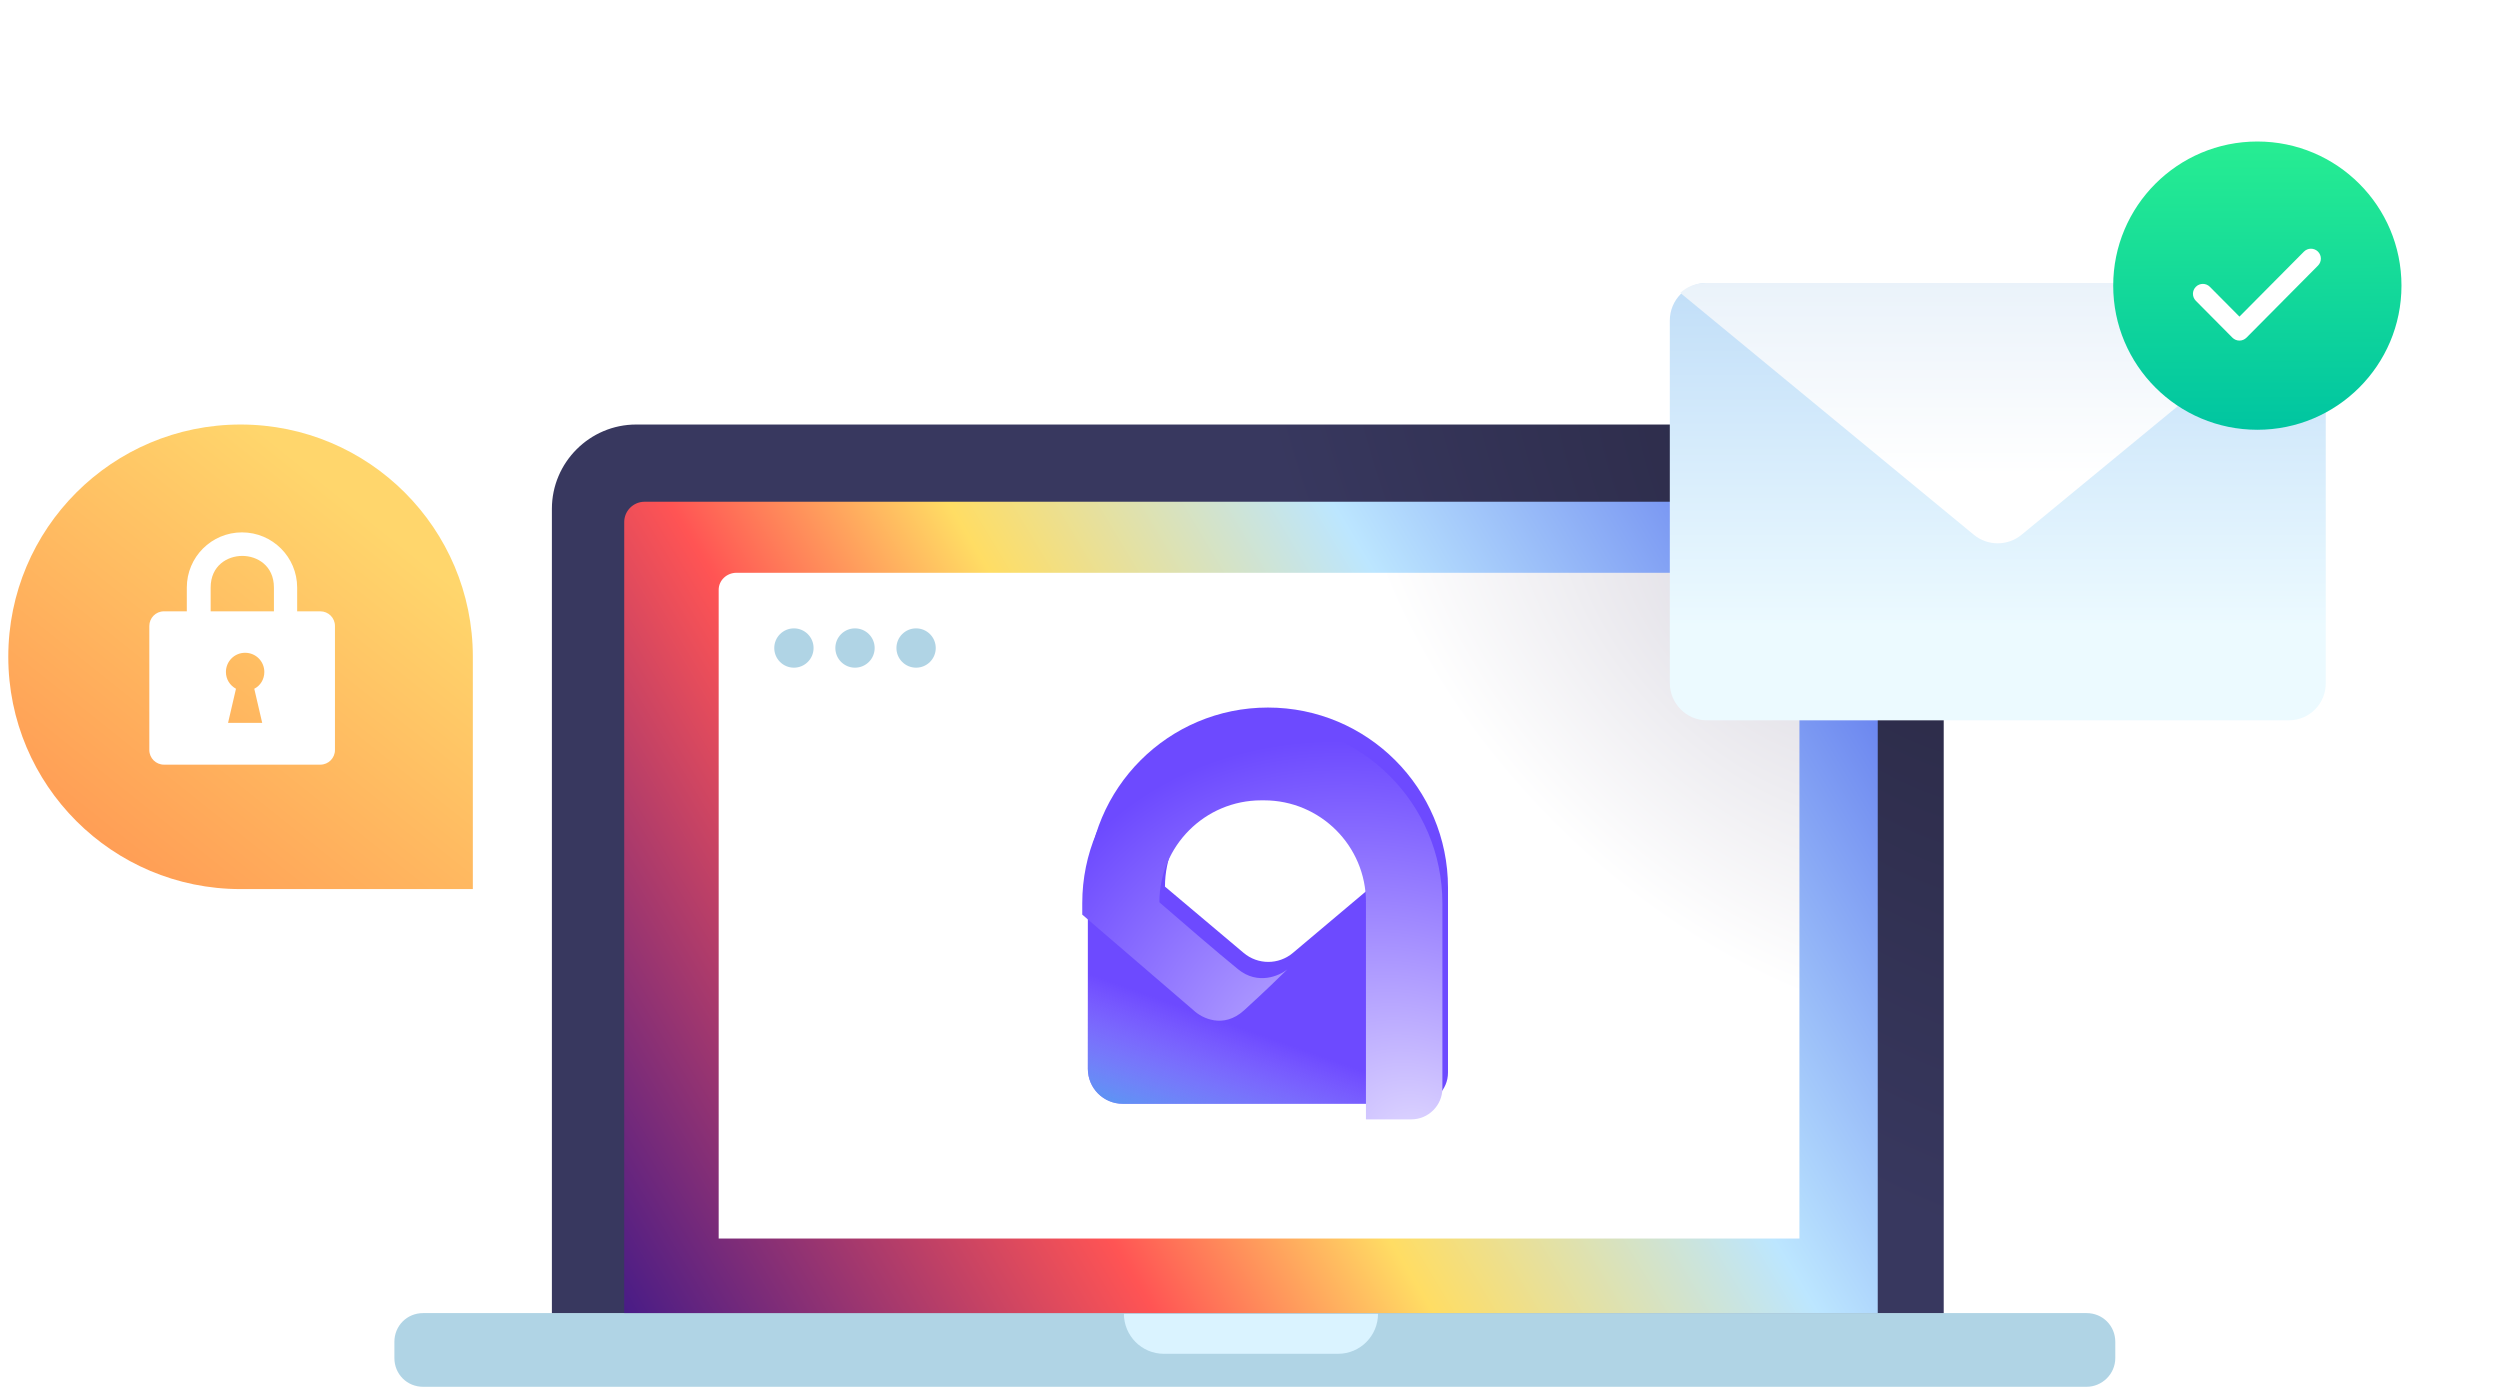
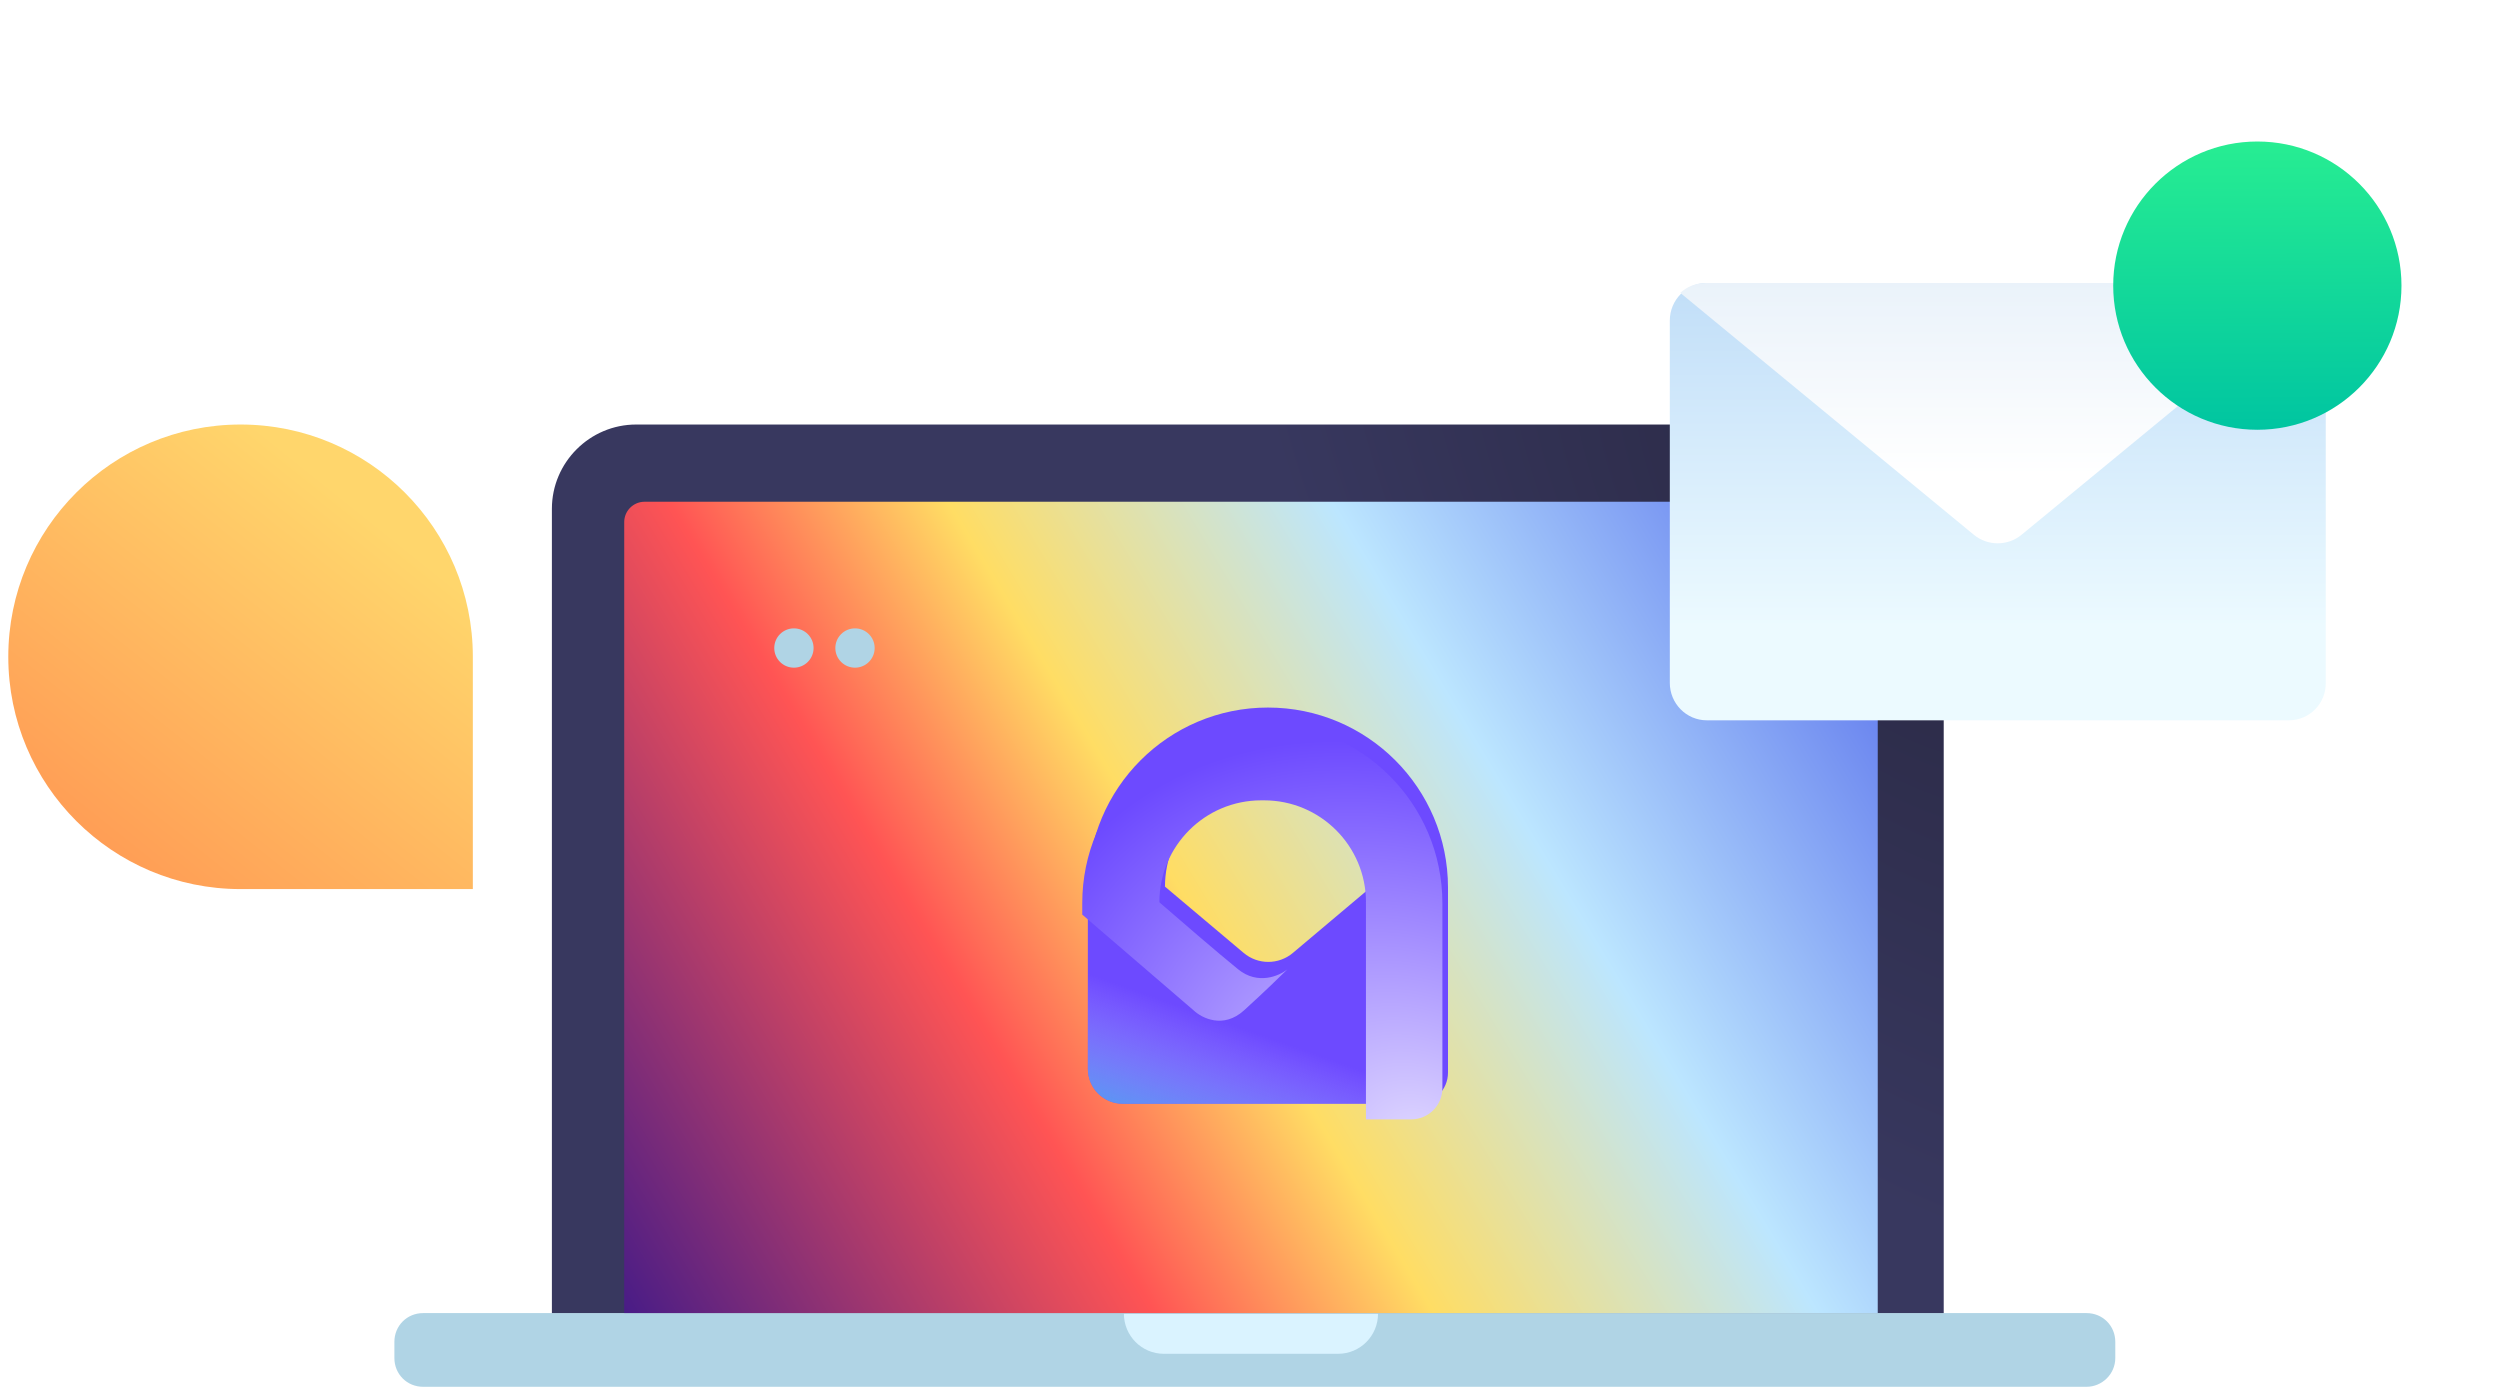
<svg xmlns="http://www.w3.org/2000/svg" xmlns:ns1="http://sodipodi.sourceforge.net/DTD/sodipodi-0.dtd" xmlns:ns2="http://www.inkscape.org/namespaces/inkscape" width="265" height="148" viewBox="0 0 265 148" fill="none" version="1.1" id="svg110" ns1:docname="img-welcome.svg" ns2:version="1.1.2 (0a00cf5339, 2022-02-04, custom)" ns2:export-filename="/home/dev/gopath/src/github.com/ProtonMail/proton-bridge/internal/frontend/qml/icons/img-welcome.png" ns2:export-xdpi="400" ns2:export-ydpi="400">
  <ns1:namedview id="namedview112" pagecolor="#505050" bordercolor="#ffffff" borderopacity="1" ns2:pageshadow="0" ns2:pageopacity="0" ns2:pagecheckerboard="1" showgrid="false" ns2:snap-global="true" ns2:snap-page="true" ns2:zoom="0.69351284" ns2:cx="93.004767" ns2:cy="115.35475" ns2:window-width="1916" ns2:window-height="1041" ns2:window-x="0" ns2:window-y="18" ns2:window-maximized="1" ns2:current-layer="svg110" />
  <rect style="fill:#ffffff;fill-opacity:1;stroke:none;stroke-width:27.999;stroke-linecap:round;stroke-linejoin:round" id="rect951" width="265" height="148" x="0" y="0" ry="0" ns2:export-filename="/home/dev/gopath/src/github.com/ProtonMail/proton-bridge/internal/frontend/qml/icons/img-welcome.png" ns2:export-xdpi="400" ns2:export-ydpi="400" />
  <path d="M221.171 147.001H44.855C43.144 147.001 41.805 145.661 41.805 143.95V142.238C41.805 140.527 43.144 139.188 44.855 139.188H221.171C222.882 139.188 224.221 140.527 224.221 142.238V143.95C224.221 145.661 222.808 147.001 221.171 147.001Z" fill="#B0D4E5" id="path2" />
  <path d="M141.83 143.503H123.376C120.995 143.503 119.135 141.568 119.135 139.262H146.071C146.071 141.568 144.211 143.503 141.83 143.503Z" fill="#DAF3FF" id="path4" />
  <path d="M206.034 139.187H58.501V53.929C58.501 49.018 62.519 45 67.43 45H197.104C202.016 45 206.034 49.018 206.034 53.929V139.187Z" fill="url(#paint0_radial_8674_44242)" id="path6" />
  <path d="M199.115 139.187H66.167V55.343C66.167 54.153 67.134 53.185 68.325 53.185H196.883C198.074 53.185 199.041 54.153 199.041 55.343V139.187H199.115Z" fill="url(#paint1_linear_8674_44242)" id="path8" />
-   <path d="M190.805 131.286H76.18V62.519C76.18 61.523 77.028 60.715 78.072 60.715H188.847C189.891 60.715 190.739 61.523 190.739 62.519V131.286H190.805Z" fill="url(#paint2_radial_8674_44242)" id="path10" />
  <path d="M84.156 70.774C85.306 70.774 86.239 69.842 86.239 68.691C86.239 67.54 85.306 66.607 84.156 66.607C83.005 66.607 82.072 67.54 82.072 68.691C82.072 69.842 83.005 70.774 84.156 70.774Z" fill="#B0D4E5" id="path12" />
  <path d="M90.63 70.774C91.781 70.774 92.714 69.842 92.714 68.691C92.714 67.54 91.781 66.607 90.63 66.607C89.48 66.607 88.547 67.54 88.547 68.691C88.547 69.842 89.48 70.774 90.63 70.774Z" fill="#B0D4E5" id="path14" />
-   <path d="M97.105 70.774C98.256 70.774 99.189 69.842 99.189 68.691C99.189 67.54 98.256 66.607 97.105 66.607C95.954 66.607 95.022 67.54 95.022 68.691C95.022 69.842 95.954 70.774 97.105 70.774Z" fill="#B0D4E5" id="path16" />
  <path d="M242.633 76.354H180.924C178.747 76.354 177 74.562 177 72.389V33.965C177 31.792 178.774 30 180.924 30H242.606C244.783 30 246.53 31.792 246.53 33.965V72.389C246.557 74.589 244.783 76.354 242.633 76.354Z" fill="url(#paint3_linear_8674_44242)" id="path18" />
-   <path d="M209.232 56.69C210.689 57.892 212.822 57.892 214.28 56.69L245.431 31.042C244.729 30.401 243.784 30 242.758 30H180.78C179.754 30 178.809 30.401 178.107 31.042L209.232 56.69Z" fill="url(#paint4_linear_8674_44242)" id="path20" />
+   <path d="M209.232 56.69C210.689 57.892 212.822 57.892 214.28 56.69L245.431 31.042C244.729 30.401 243.784 30 242.758 30H180.78C179.754 30 178.809 30.401 178.107 31.042Z" fill="url(#paint4_linear_8674_44242)" id="path20" />
  <path d="M134.4 75C123.858 75 115.312 83.545 115.312 94.087V113.301C115.312 115.344 116.968 117 119.011 117H150.184C152.008 117 153.487 115.52 153.487 113.696V94.087C153.487 83.546 144.942 75 134.4 75ZM145.387 93.981L137.044 101.01C135.538 102.279 133.336 102.279 131.83 101.01L123.487 93.981C123.487 88.017 128.323 83.182 134.287 83.182H134.587C140.551 83.182 145.387 88.017 145.387 93.981Z" fill="#6D4AFF" id="path22" />
  <path d="M134.4 75C123.858 75 115.312 83.545 115.312 94.087V113.301C115.312 115.344 116.968 117 119.011 117H150.184C152.008 117 153.487 115.52 153.487 113.696V94.087C153.487 83.546 144.942 75 134.4 75ZM145.387 93.981L137.044 101.01C135.538 102.279 133.336 102.279 131.83 101.01L123.487 93.981C123.487 88.017 128.323 83.182 134.287 83.182H134.587C140.551 83.182 145.387 88.017 145.387 93.981Z" fill="url(#paint5_linear_8674_44242)" id="path24" />
  <g filter="url(#filter0_i_8674_44242)" id="g28">
    <path fill-rule="evenodd" clip-rule="evenodd" d="M137.057 101.095C136.188 101.799 133.926 102.785 131.838 101.095C129.751 99.405 125.418 95.669 123.513 94.012H123.524L123.487 93.981C123.487 88.017 128.323 83.182 134.287 83.182H134.587C140.551 83.182 145.387 88.017 145.387 93.981L145.351 94.012H145.383V117H150.184C152.008 117 153.487 115.52 153.487 113.696V94.087C153.487 83.546 144.942 75 134.4 75C123.858 75 115.312 83.545 115.312 94.087V95.295L127.117 105.444C127.986 106.272 130.273 107.432 132.46 105.444C134.647 103.456 136.436 101.716 137.057 101.095Z" fill="url(#paint6_radial_8674_44242)" id="path26" />
  </g>
  <circle cx="239.278" cy="30.278" r="15.278" fill="url(#paint7_linear_8674_44242)" id="circle30" />
-   <path fill-rule="evenodd" clip-rule="evenodd" d="M245.702 26.668C246.113 27.077 246.116 27.742 245.707 28.153L238.128 35.792C237.93 35.991 237.662 36.103 237.382 36.103C237.102 36.103 236.834 35.991 236.636 35.792L232.758 31.884C232.349 31.472 232.352 30.807 232.764 30.398C233.175 29.989 233.84 29.992 234.249 30.404L237.382 33.561L244.216 26.674C244.625 26.262 245.29 26.259 245.702 26.668Z" fill="white" id="path32" />
  <path d="M0.879 69.621C0.879 56.023 11.902 45 25.5 45V45C39.098 45 50.121 56.023 50.121 69.621V94.243H25.5C11.902 94.243 0.879 83.219 0.879 69.621V69.621Z" fill="url(#paint8_linear_8674_44242)" id="path34" />
-   <path fill-rule="evenodd" clip-rule="evenodd" d="M31.499 62.28V64.8H33.955C34.795 64.8 35.506 65.479 35.506 66.351V79.502C35.506 80.342 34.827 81.053 33.955 81.053H17.379C16.539 81.053 15.828 80.374 15.828 79.502V66.351C15.828 65.511 16.507 64.8 17.379 64.8H19.802V62.28C19.802 59.049 22.419 56.432 25.65 56.432C28.881 56.432 31.499 59.049 31.499 62.28ZM29.036 62.28V64.8H22.329V62.28C22.329 59.954 24.106 58.926 25.683 58.926C27.259 58.926 29.036 59.954 29.036 62.28ZM25.983 69.195C27.114 69.195 28.019 70.1 28.019 71.231C28.019 72.006 27.599 72.685 26.953 73.008L27.793 76.626H24.174L25.014 73.008C24.368 72.652 23.948 72.006 23.948 71.231C23.948 70.1 24.852 69.195 25.983 69.195Z" fill="white" id="path36" />
  <defs id="defs108">
    <filter id="filter0_i_8674_44242" x="114.72" y="75" width="38.767" height="43.654" filterUnits="userSpaceOnUse" color-interpolation-filters="sRGB">
      <feFlood flood-opacity="0" result="BackgroundImageFix" id="feFlood38" />
      <feBlend mode="normal" in="SourceGraphic" in2="BackgroundImageFix" result="shape" id="feBlend40" />
      <feColorMatrix in="SourceAlpha" type="matrix" values="0 0 0 0 0 0 0 0 0 0 0 0 0 0 0 0 0 0 127 0" result="hardAlpha" id="feColorMatrix42" />
      <feOffset dx="-0.593" dy="1.654" id="feOffset44" />
      <feGaussianBlur stdDeviation="4.446" id="feGaussianBlur46" />
      <feComposite in2="hardAlpha" operator="arithmetic" k2="-1" k3="1" id="feComposite48" />
      <feColorMatrix type="matrix" values="0 0 0 0 0.463 0 0 0 0 0.337 0 0 0 0 1 0 0 0 0.24 0" id="feColorMatrix50" />
      <feBlend mode="normal" in2="shape" result="effect1_innerShadow_8674_44242" id="feBlend52" />
    </filter>
    <radialGradient id="paint0_radial_8674_44242" cx="0" cy="0" r="1" gradientUnits="userSpaceOnUse" gradientTransform="translate(202 51.5) rotate(145.641) scale(59.357 92.976)">
      <stop stop-color="#292842" id="stop55" />
      <stop offset="1" stop-color="#38385F" id="stop57" />
    </radialGradient>
    <linearGradient id="paint1_linear_8674_44242" x1="63.708" y1="144.988" x2="207.623" y2="58.752" gradientUnits="userSpaceOnUse">
      <stop stop-color="#35168C" id="stop60" />
      <stop offset="0.318" stop-color="#FF5454" id="stop62" />
      <stop offset="0.469" stop-color="#FFDD64" id="stop64" />
      <stop offset="0.677" stop-color="#BCE6FF" id="stop66" />
      <stop offset="0.911" stop-color="#6983EF" id="stop68" />
      <stop offset="1" stop-color="#2395FF" id="stop70" />
    </linearGradient>
    <radialGradient id="paint2_radial_8674_44242" cx="0" cy="0" r="1" gradientUnits="userSpaceOnUse" gradientTransform="translate(188.5 63.5) rotate(135) scale(33.941 55.129)">
      <stop stop-color="#DDDBE3" id="stop73" />
      <stop offset="1" stop-color="white" id="stop75" />
    </radialGradient>
    <linearGradient id="paint3_linear_8674_44242" x1="211.765" y1="30" x2="211.765" y2="66.421" gradientUnits="userSpaceOnUse">
      <stop stop-color="#C1DEF8" id="stop78" />
      <stop offset="1" stop-color="#ECFAFF" id="stop80" />
    </linearGradient>
    <linearGradient id="paint4_linear_8674_44242" x1="211.769" y1="18.412" x2="211.769" y2="50.418" gradientUnits="userSpaceOnUse">
      <stop stop-color="#DEEBF7" id="stop83" />
      <stop offset="1" stop-color="white" id="stop85" />
    </linearGradient>
    <linearGradient id="paint5_linear_8674_44242" x1="116.679" y1="121.846" x2="122.395" y2="105.692" gradientUnits="userSpaceOnUse">
      <stop stop-color="#28B0E8" id="stop88" />
      <stop offset="1" stop-color="#C5B7FF" stop-opacity="0" id="stop90" />
    </linearGradient>
    <radialGradient id="paint6_radial_8674_44242" cx="0" cy="0" r="1" gradientUnits="userSpaceOnUse" gradientTransform="translate(151.237 120.479) rotate(-138.034) scale(48.315 39.503)">
      <stop stop-color="#E2DBFF" id="stop93" />
      <stop offset="1" stop-color="#6D4AFF" id="stop95" />
    </radialGradient>
    <linearGradient id="paint7_linear_8674_44242" x1="240.861" y1="12.772" x2="241.004" y2="45.556" gradientUnits="userSpaceOnUse">
      <stop stop-color="#2AF091" id="stop98" />
      <stop offset="1" stop-color="#00C5A1" id="stop100" />
    </linearGradient>
    <linearGradient id="paint8_linear_8674_44242" x1="41.125" y1="56.364" x2="5.14" y2="101.345" gradientUnits="userSpaceOnUse">
      <stop stop-color="#FFD66C" id="stop103" />
      <stop offset="1" stop-color="#FF8E4F" id="stop105" />
    </linearGradient>
  </defs>
</svg>